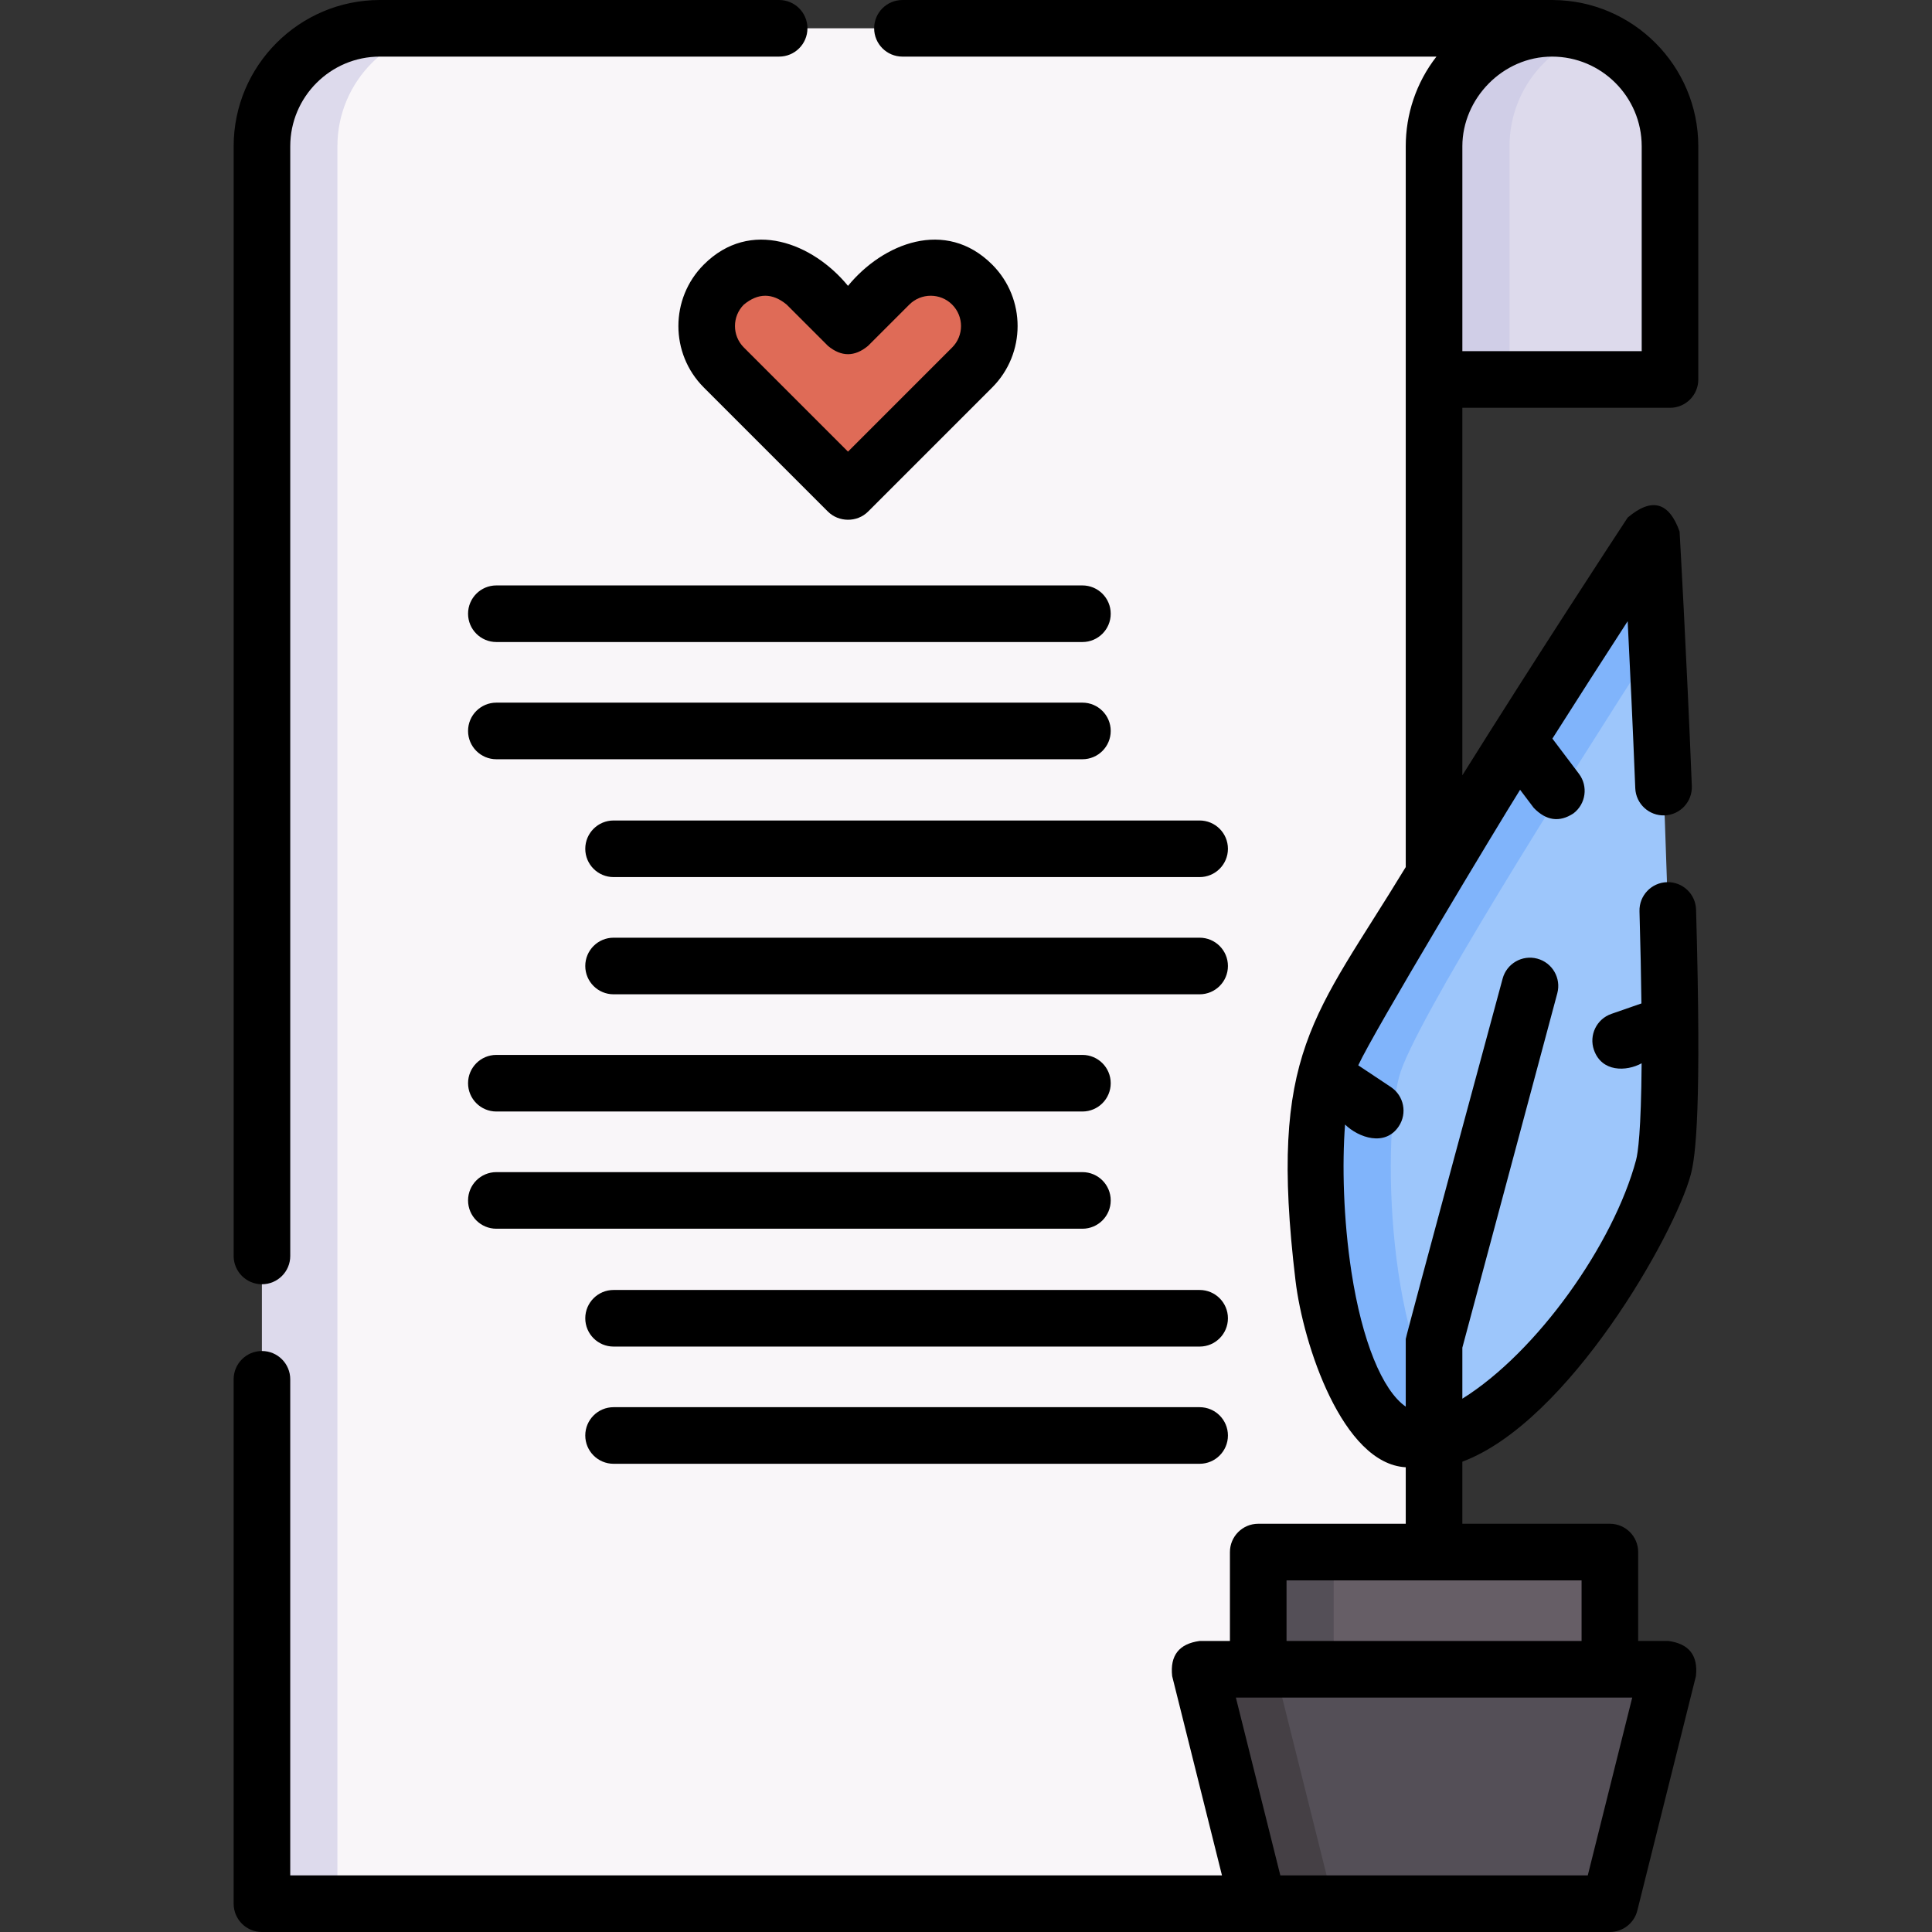
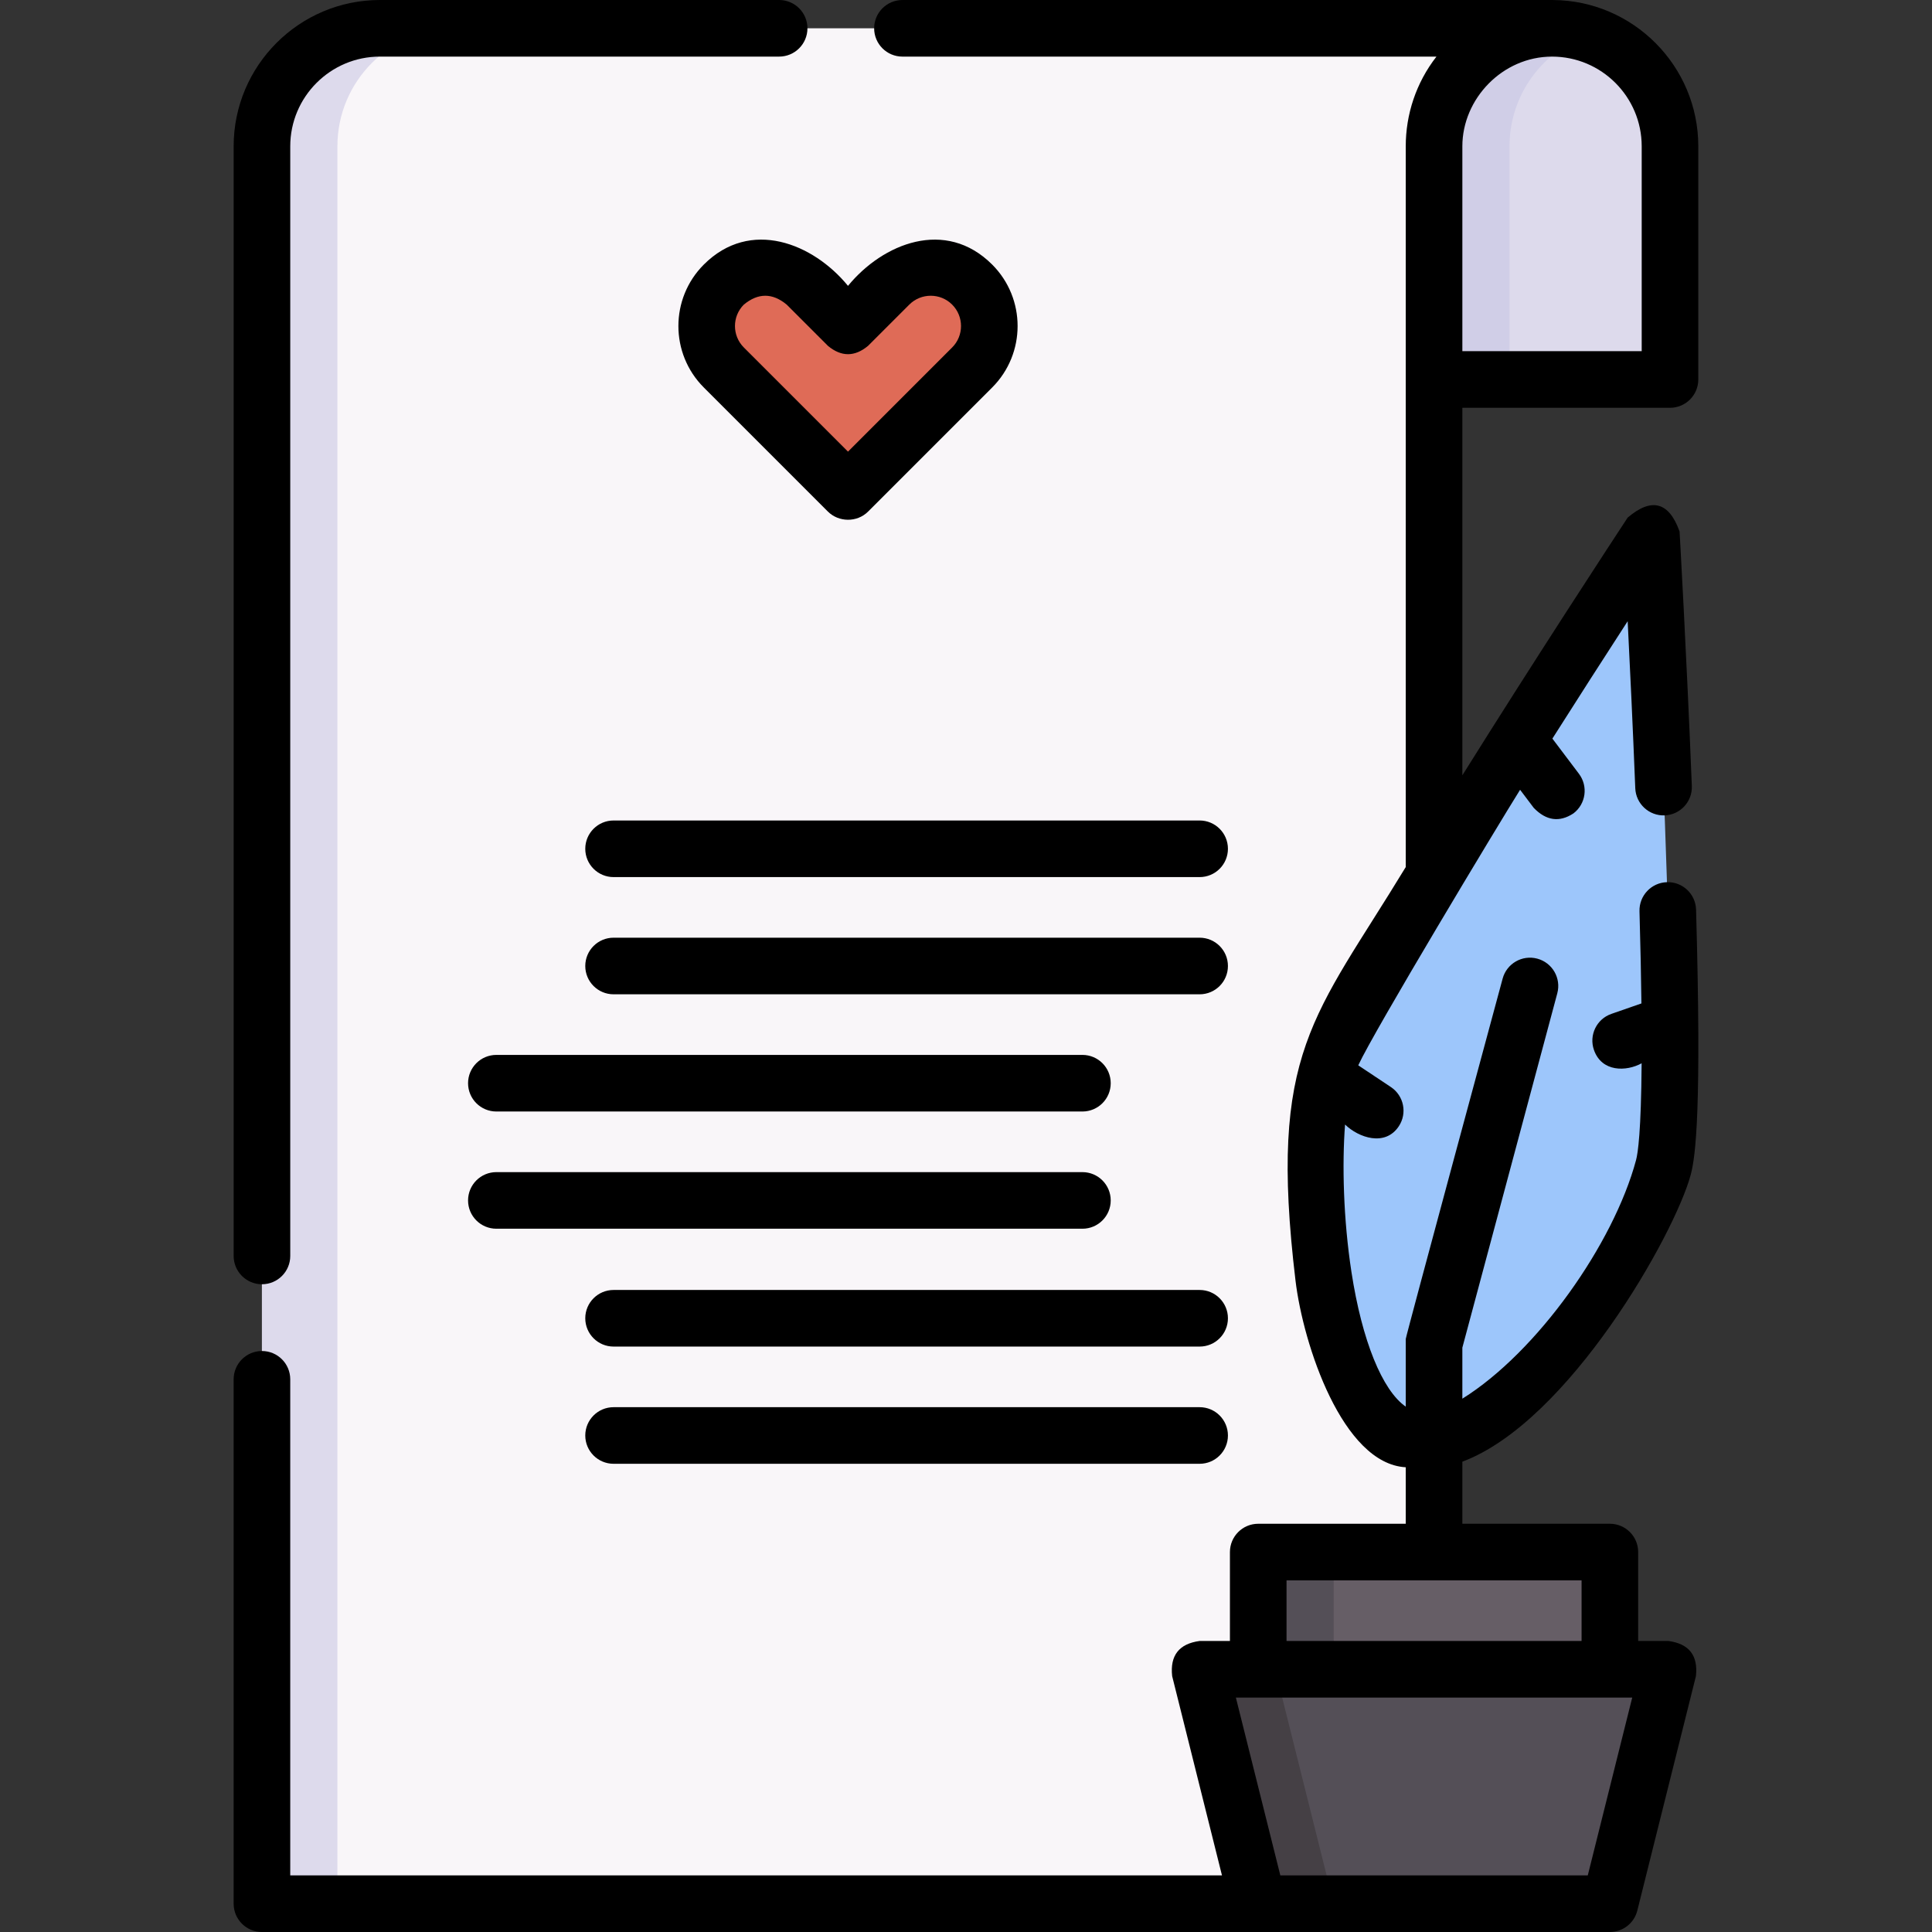
<svg xmlns="http://www.w3.org/2000/svg" width="1024" height="1024" id="Capa_1" enable-background="new 0 0 512 512" viewBox="0 0 512 512">
  <rect x="0" y="0" width="512" height="512" fill="#333333" stroke="none" />
  <g>
    <path d="m442.569 100.569h-62.53v-61.802c0-17.267 13.998-31.265 31.265-31.265 17.267 0 31.265 13.998 31.265 31.265z" fill="#dddaec" />
    <path d="m421.304 9.135c-3.14-1.059-6.503-1.634-10-1.634-17.267 0-31.265 13.998-31.265 31.265v61.802h20v-61.801c0-13.77 8.902-25.461 21.265-29.632z" fill="#d0cee7" />
    <path d="m380.039 504.498h-310.622v-465.731c0-17.267 13.998-31.265 31.265-31.265h310.623c-17.267 0-31.265 13.998-31.265 31.265v465.731z" fill="#f9f6f9" />
    <path d="m120.682 7.502h-20c-17.267 0-31.265 13.998-31.265 31.265v465.731h20v-465.731c0-17.267 13.997-31.265 31.265-31.265z" fill="#dddaec" />
    <path d="m426.632 504.498h-93.186l-15.531-62.124h124.249z" fill="#544f57" />
    <path d="m317.915 442.374 15.531 62.124h20l-15.531-62.124z" fill="#454045" />
    <path d="m333.446 411.311h93.187v31.062h-93.187z" fill="#665e66" />
    <path d="m333.446 411.311h20v31.062h-20z" fill="#544f57" />
    <path d="m440.818 309.357c-5.328 19.885-42.66 78.612-67.516 71.951-24.856-6.66-27.823-76.185-22.495-96.07s86.811-143.961 86.811-143.961 8.528 148.195 3.2 168.08z" fill="#9dc6fb" />
-     <path d="m370.806 285.238c3.691-13.776 43.935-77.561 68.312-115.45-.839-17.016-1.501-28.51-1.501-28.51s-81.483 124.076-86.811 143.961-2.361 89.41 22.495 96.07c4.632 1.241 9.698.211 14.909-2.415-20.153-14.117-22.343-75.22-17.404-93.656z" fill="#80b4fb" />
    <path d="m257.636 75.419c-6.065-6.065-15.899-6.065-21.964 0l-10.944 10.944-10.944-10.944c-6.065-6.065-15.899-6.065-21.964 0-6.065 6.065-6.065 15.899 0 21.964l32.883 32.883.025-.025.025.025 32.883-32.883c6.065-6.065 6.065-15.898 0-21.964z" fill="#df6b57" />
    <g>
      <path d="m69.42 340.34c4.143 0 7.5-3.358 7.5-7.5v-294.07c0-13.107 10.658-23.77 23.76-23.77h105.8c4.143 0 7.5-3.358 7.5-7.5s-3.357-7.5-7.5-7.5h-105.8c-21.372 0-38.76 17.392-38.76 38.77v294.07c0 4.142 3.357 7.5 7.5 7.5z" />
      <path d="m442.163 434.874h-8.03v-23.562c0-4.142-3.357-7.5-7.5-7.5h-39.094v-16.453c28.186-10.54 56.282-60.226 60.525-76.055 1.32-4.924 2.903-17.562 1.413-70.234-.117-4.14-3.541-7.408-7.709-7.285-4.141.117-7.402 3.569-7.285 7.709.266 9.403.429 17.482.513 24.426l-7.967 2.772c-3.912 1.361-5.979 5.636-4.619 9.548 2.065 5.931 8.602 5.757 12.64 3.544-.129 18.02-.982 23.8-1.474 25.637-5.947 22.183-26.166 50.855-46.037 63.245v-13.525l25.161-93.905c1.072-4.001-1.302-8.113-5.303-9.186-4.001-1.072-8.113 1.302-9.186 5.304 0 0-25.673 94.836-25.673 95.491v17.93c-6.216-4.309-11.584-17.438-14.389-35.68-2.156-14.028-2.5-28.589-1.695-39.082 3.586 3.479 10.599 5.936 14.237.471 2.296-3.448 1.362-8.104-2.085-10.399l-8.654-5.763c4.147-9.044 37.25-64.041 42.889-73.024l3.623 4.799c3.3 3.405 6.802 3.894 10.505 1.468 3.306-2.496 3.963-7.199 1.468-10.505l-7.037-9.323c6.711-10.578 13.486-21.135 19.951-31.114.608 12.049 1.354 27.735 2.014 44.269.165 4.139 3.667 7.354 7.793 7.195 4.139-.165 7.36-3.654 7.195-7.793-1.417-35.515-3.229-67.127-3.247-67.442-2.809-7.856-7.394-9.085-13.756-3.687-4.123 6.276-23.987 36.604-43.812 68.302v-97.397h55.029c4.143 0 7.5-3.358 7.5-7.5v-61.803c0-21.304-17.276-38.649-38.553-38.764-.07-.002-.142-.003-.214-.003h-172.14c-4.143 0-7.5 3.358-7.5 7.5s3.357 7.5 7.5 7.5h141.516c-5.412 6.947-8.137 15.333-8.137 23.767l.001 191.009c-24.223 39.899-36.5 48.724-29.215 109.596 2.031 16.97 12.465 48.546 29.214 49.465v14.974h-39.094c-4.143 0-7.5 3.358-7.5 7.5v23.562h-8.031c-5.456.74-7.882 3.846-7.276 9.319l13.202 52.808h-246.92v-131.47c0-4.142-3.357-7.5-7.5-7.5s-7.5 3.358-7.5 7.5v138.97c0 4.142 3.357 7.5 7.5 7.5l357.213-.002c3.441 0 6.441-2.342 7.276-5.681l15.53-62.125c.606-5.473-1.82-8.579-7.276-9.318zm-7.094-396.107v54.301h-47.529v-54.298c0-12.6 10.642-23.768 23.764-23.768 13.104 0 23.765 10.661 23.765 23.765zm-94.124 380.044h78.188v16.062h-78.188zm79.832 78.187h-81.477l-11.781-47.125h105.038z" />
      <path d="m186.516 70.117c-8.979 8.979-8.979 23.59 0 32.57l32.884 32.883c2.835 2.832 7.7 2.957 10.657 0l32.883-32.883c8.979-8.98 8.979-23.591 0-32.571-12.353-12.349-28.976-5.628-38.212 5.641-9.235-11.269-25.861-17.993-38.212-5.64zm32.908 21.55c3.536 2.929 7.071 2.929 10.606 0l10.945-10.944c3.132-3.131 8.227-3.129 11.356 0 3.132 3.131 3.132 8.227 0 11.358l-27.604 27.605-27.604-27.604c-3.131-3.132-3.131-8.227 0-11.358 3.786-3.132 7.572-3.132 11.357 0z" />
-       <path d="m286.853 155.144h-155.312c-4.143 0-7.5 3.358-7.5 7.5s3.357 7.5 7.5 7.5h155.312c4.143 0 7.5-3.358 7.5-7.5s-3.358-7.5-7.5-7.5z" />
-       <path d="m131.541 201.207h155.312c4.143 0 7.5-3.358 7.5-7.5s-3.357-7.5-7.5-7.5h-155.312c-4.143 0-7.5 3.358-7.5 7.5s3.357 7.5 7.5 7.5z" />
      <path d="m317.914 217.438h-155.31c-4.143 0-7.5 3.358-7.5 7.5s3.357 7.5 7.5 7.5h155.311c4.143 0 7.5-3.358 7.5-7.5s-3.358-7.5-7.501-7.5z" />
      <path d="m317.914 248.5h-155.31c-4.143 0-7.5 3.358-7.5 7.5s3.357 7.5 7.5 7.5h155.311c4.143 0 7.5-3.358 7.5-7.5s-3.358-7.5-7.501-7.5z" />
      <path d="m131.541 294.562h155.312c4.143 0 7.5-3.358 7.5-7.5s-3.357-7.5-7.5-7.5h-155.312c-4.143 0-7.5 3.358-7.5 7.5s3.357 7.5 7.5 7.5z" />
      <path d="m131.541 325.625h155.312c4.143 0 7.5-3.358 7.5-7.5s-3.357-7.5-7.5-7.5h-155.312c-4.143 0-7.5 3.358-7.5 7.5s3.357 7.5 7.5 7.5z" />
      <path d="m317.914 341.856h-155.31c-4.143 0-7.5 3.358-7.5 7.5s3.357 7.5 7.5 7.5h155.311c4.143 0 7.5-3.358 7.5-7.5s-3.358-7.5-7.501-7.5z" />
      <path d="m317.914 372.918h-155.31c-4.143 0-7.5 3.358-7.5 7.5s3.357 7.5 7.5 7.5h155.311c4.143 0 7.5-3.358 7.5-7.5s-3.358-7.5-7.501-7.5z" />
    </g>
  </g>
</svg>